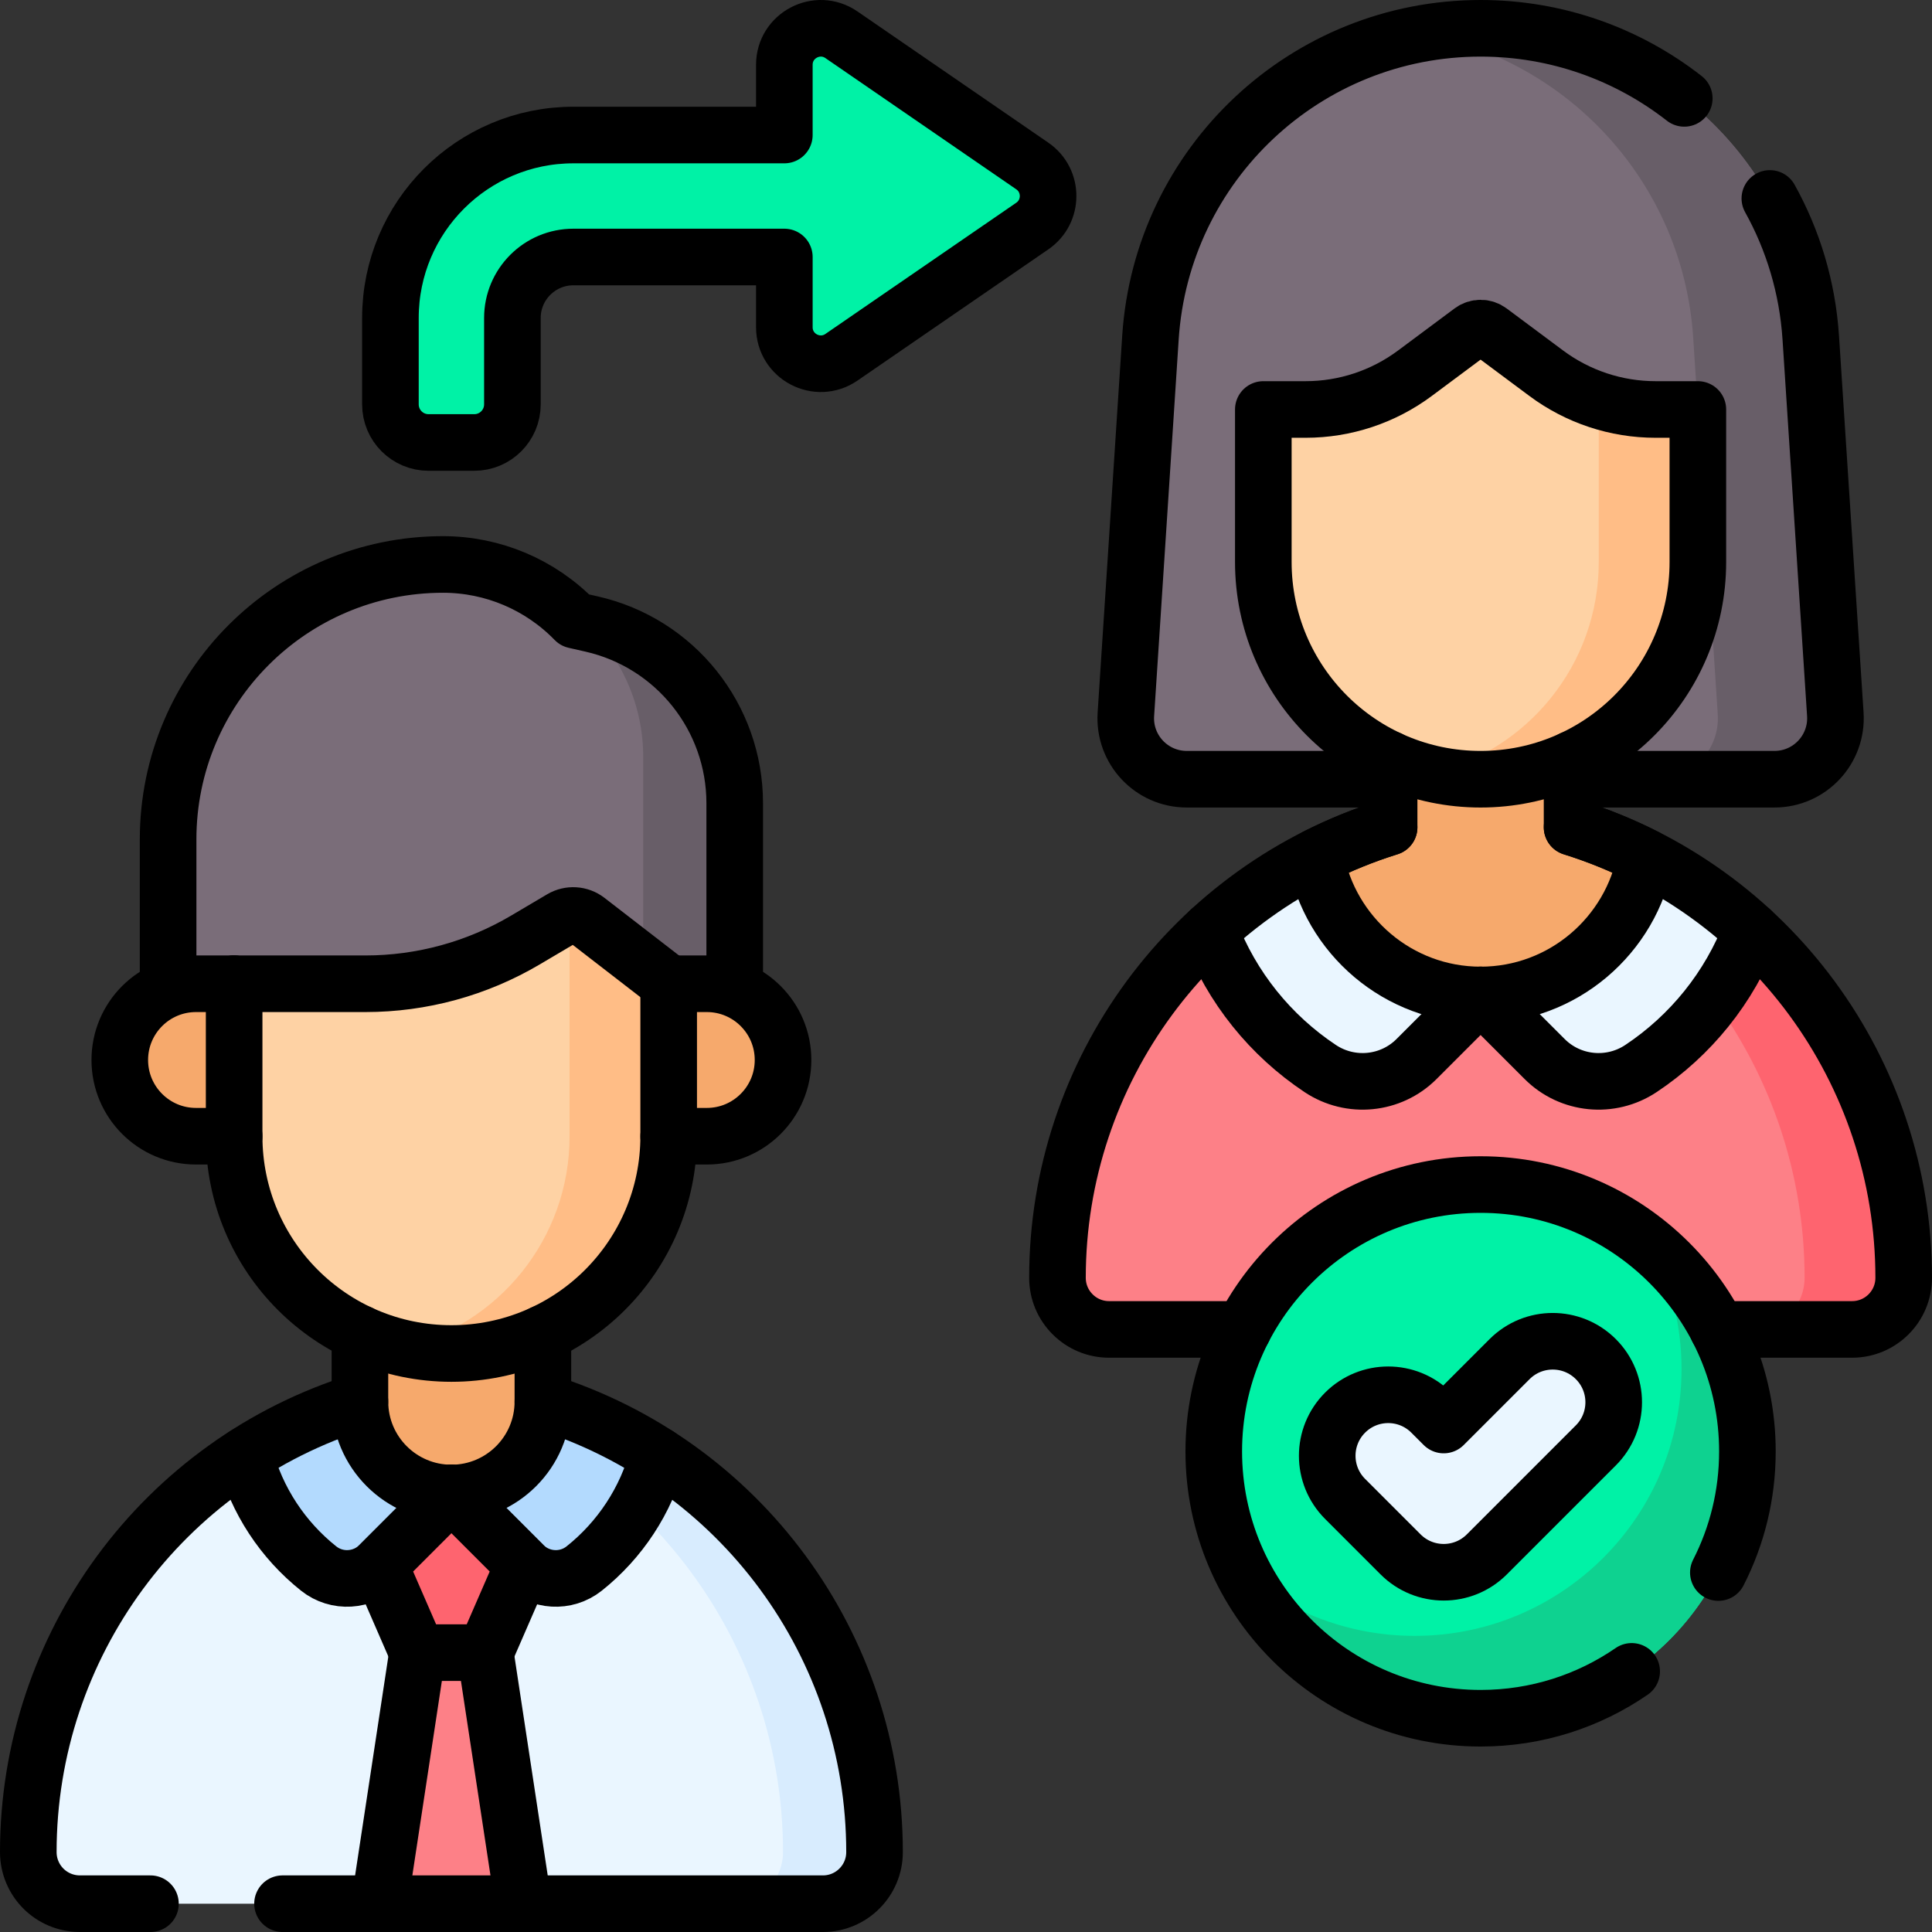
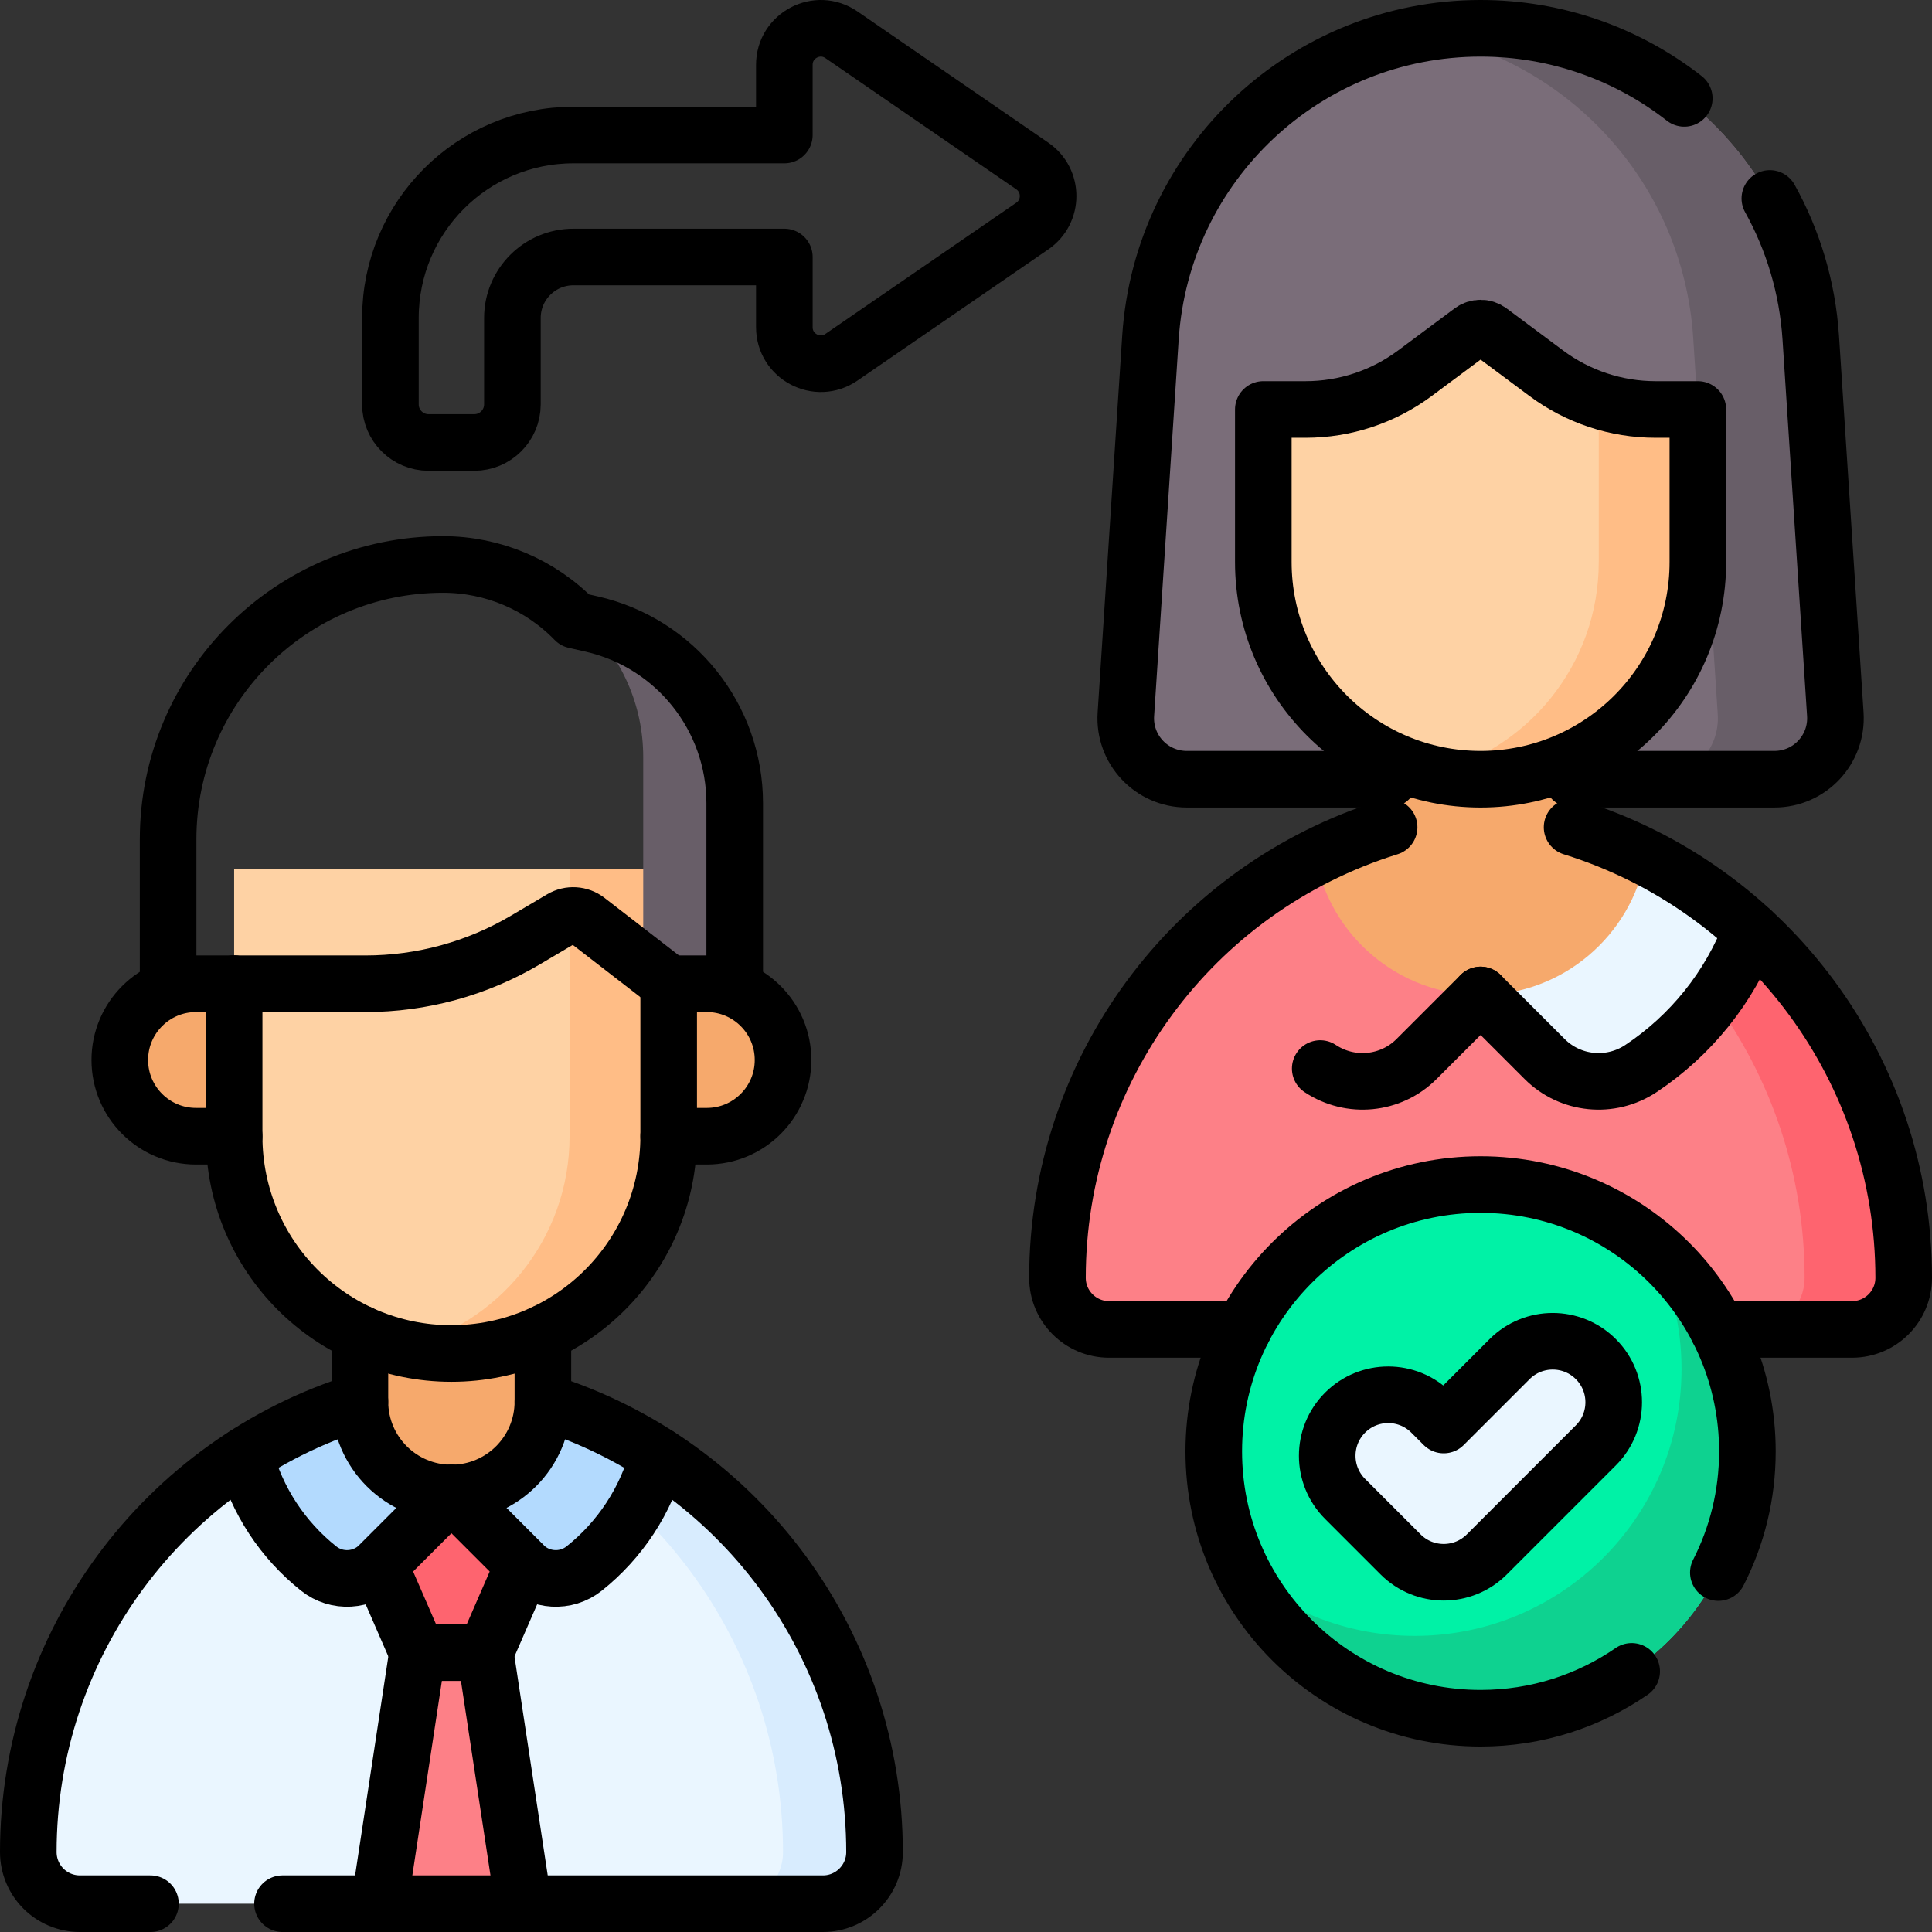
<svg xmlns="http://www.w3.org/2000/svg" version="1.1" id="Capa_1" x="0px" y="0px" viewBox="0 0 512 512" style="enable-background:new 0 0 512 512;" xml:space="preserve">
  <rect x="0" y="0" width="512" height="512" fill="#333333" stroke="none" />
  <g>
    <g>
      <g>
        <g>
          <path style="fill:#7A6D79;" d="M486.376,189.288l-6.51-99.814C476.859,43.363,438.581,7.5,392.372,7.5h0&#10;&#09;&#09;&#09;&#09;&#09;c-46.209,0-84.487,35.863-87.494,81.974l-6.51,99.814c-0.608,9.32,6.788,17.215,16.128,17.215h155.752&#10;&#09;&#09;&#09;&#09;&#09;C479.588,206.502,486.984,198.608,486.376,189.288z" />
          <path style="fill:#685E68;" d="M486.376,189.288l-6.51-99.814C476.859,43.363,438.581,7.5,392.372,7.5h0&#10;&#09;&#09;&#09;&#09;&#09;c-5.314,0-10.516,0.495-15.578,1.405c38.961,7,69.254,39.76,71.916,80.569l6.51,99.814c0.608,9.32-6.788,17.215-16.128,17.215&#10;&#09;&#09;&#09;&#09;&#09;h31.157C479.588,206.502,486.984,198.608,486.376,189.288z" />
          <path style="fill:#FD8087;" d="M416.616,219.234h-48.488l0,0c-52.273,16.271-87.884,64.652-87.884,119.399v0&#10;&#09;&#09;&#09;&#09;&#09;c0,7.554,6.124,13.678,13.678,13.678h196.901c7.554,0,13.678-6.124,13.678-13.678v0&#10;&#09;&#09;&#09;&#09;&#09;C504.5,283.886,468.889,235.505,416.616,219.234L416.616,219.234z" />
          <path style="fill:#FE646F;" d="M416.616,219.234L416.616,219.234h-26.264l0,0c52.273,16.271,87.884,64.652,87.884,119.399l0,0&#10;&#09;&#09;&#09;&#09;&#09;c0,7.554-6.124,13.678-13.678,13.678h26.264c7.554,0,13.678-6.124,13.678-13.678l0,0&#10;&#09;&#09;&#09;&#09;&#09;C504.5,283.886,468.889,235.505,416.616,219.234z" />
          <path style="fill:#EAF6FF;" d="M464.098,246.59c-13.312-12.25-29.398-21.727-47.482-27.357l0,0h-24.244v44.445l16.979,16.979&#10;&#09;&#09;&#09;&#09;&#09;c6.816,6.816,17.491,7.855,25.518,2.517C447.989,274.45,458.332,261.754,464.098,246.59z" />
-           <path style="fill:#EAF6FF;" d="M320.646,246.59c13.312-12.25,29.398-21.727,47.482-27.357l0,0h24.244v44.445l-16.979,16.979&#10;&#09;&#09;&#09;&#09;&#09;c-6.816,6.816-17.491,7.855-25.518,2.517C336.755,274.45,326.412,261.754,320.646,246.59z" />
          <path style="fill:#F6A96C;" d="M416.616,219.234L416.616,219.234l0-27.598h-48.488v27.598l0,0&#10;&#09;&#09;&#09;&#09;&#09;c-6.792,2.114-13.294,4.781-19.482,7.923c3.749,20.739,21.923,36.524,43.726,36.524c21.803,0,39.977-15.785,43.726-36.524&#10;&#09;&#09;&#09;&#09;&#09;C429.91,224.015,423.407,221.348,416.616,219.234z" />
          <path style="fill:#FED2A4;" d="M438.745,108.516c-10.433,0-20.589-3.365-28.957-9.596l-15.003-11.171&#10;&#09;&#09;&#09;&#09;&#09;c-1.432-1.066-3.394-1.066-4.826,0L374.956,98.92c-8.369,6.231-18.524,9.596-28.957,9.596h-11.206v40.407&#10;&#09;&#09;&#09;&#09;&#09;c0,31.8,25.779,57.579,57.579,57.579h0c31.8,0,57.579-25.779,57.579-57.579v-40.407H438.745z" />
          <path style="fill:#FFBD86;" d="M438.745,108.516c-5.148,0-10.227-0.823-15.058-2.401v42.808&#10;&#09;&#09;&#09;&#09;&#09;c0,27.28-18.978,50.113-44.447,56.057c4.22,0.985,8.612,1.522,13.132,1.522h0c31.8,0,57.579-25.779,57.579-57.579v-40.407&#10;&#09;&#09;&#09;&#09;&#09;H438.745z" />
        </g>
        <g>
          <g>
            <circle style="fill:#00F2A6;" cx="392.372" cy="384.635" r="70.711" />
            <path style="fill:#0ED290;" d="M437.769,330.433c5.009,9.703,7.854,20.705,7.854,32.377c0,39.053-31.659,70.711-70.711,70.711&#10;&#09;&#09;&#09;&#09;&#09;&#09;c-17.285,0-33.113-6.21-45.397-16.509c11.749,22.762,35.477,38.334,62.857,38.334c39.053,0,70.711-31.659,70.711-70.711&#10;&#09;&#09;&#09;&#09;&#09;&#09;C463.083,362.867,453.24,343.405,437.769,330.433z" />
          </g>
          <g>
            <g>
              <path style="fill:#EAF6FF;" d="M382.596,416.664c-4.136,0-8.273-1.578-11.428-4.734l-14.706-14.706&#10;&#09;&#09;&#09;&#09;&#09;&#09;&#09;c-6.312-6.312-6.312-16.545,0-22.857c6.312-6.313,16.545-6.313,22.857,0l3.278,3.277l17.46-17.46&#10;&#09;&#09;&#09;&#09;&#09;&#09;&#09;c6.312-6.313,16.545-6.313,22.857,0c6.312,6.312,6.312,16.545,0,22.857l-28.888,28.888&#10;&#09;&#09;&#09;&#09;&#09;&#09;&#09;C390.869,415.087,386.732,416.664,382.596,416.664z" />
            </g>
          </g>
        </g>
      </g>
      <g>
        <path style="fill:#EAF6FF;" d="M143.872,371.424H95.384l0,0C43.111,387.695,7.5,436.076,7.5,490.822v0&#10;&#09;&#09;&#09;&#09;c0,7.554,6.124,13.678,13.678,13.678h196.901c7.554,0,13.678-6.124,13.678-13.678v0&#10;&#09;&#09;&#09;&#09;C231.756,436.076,196.145,387.695,143.872,371.424L143.872,371.424z" />
        <polygon style="fill:#FD8087;" points="138.704,504.5 128.602,437.962 110.654,437.962 100.553,504.5 &#09;&#09;&#09;" />
        <path style="fill:#D8ECFE;" d="M143.872,371.424L143.872,371.424l-24.244,0l0,0c52.273,16.271,87.884,64.652,87.884,119.399v0&#10;&#09;&#09;&#09;&#09;c0,7.554-6.124,13.678-13.678,13.678h24.244c7.554,0,13.678-6.124,13.678-13.678v0&#10;&#09;&#09;&#09;&#09;C231.756,436.076,196.145,387.695,143.872,371.424z" />
        <path style="fill:#B3DAFE;" d="M143.872,371.424l-24.244,0v24.244l19.075,19.075c4.352,4.352,11.289,4.77,16.104,0.936&#10;&#09;&#09;&#09;&#09;c9.443-7.519,16.437-17.987,19.568-30.003C165.053,379.677,154.835,374.836,143.872,371.424z" />
        <path style="fill:#B3DAFE;" d="M95.384,371.424l24.244,0v24.244l-19.075,19.075c-4.352,4.352-11.289,4.77-16.104,0.936&#10;&#09;&#09;&#09;&#09;c-9.443-7.519-16.437-17.987-19.568-30.003C74.203,379.677,84.421,374.836,95.384,371.424z" />
        <path style="fill:#F6A96C;" d="M119.628,395.668L119.628,395.668c-13.39,0-24.244-10.854-24.244-24.244v-27.598h48.488v27.598&#10;&#09;&#09;&#09;&#09;C143.872,384.813,133.018,395.668,119.628,395.668z" />
        <path style="fill:#FED2A4;" d="M177.207,301.113v-70.711H62.049v70.711c0,31.8,25.779,57.579,57.579,57.579h0&#10;&#09;&#09;&#09;&#09;C151.428,358.692,177.207,332.913,177.207,301.113z" />
        <path style="fill:#FFBD86;" d="M150.943,230.401v70.711c0,27.28-18.978,50.112-44.447,56.057&#10;&#09;&#09;&#09;&#09;c4.22,0.985,8.612,1.522,13.132,1.522h0c31.8,0,57.579-25.779,57.579-57.579v-70.711H150.943z" />
-         <path style="fill:#7A6D79;" d="M44.551,222.452v48.356l17.325-10.102h34.987c14.903,0,29.532-4,42.362-11.582l9.59-5.668&#10;&#09;&#09;&#09;&#09;c2.136-1.263,4.827-1.095,6.79,0.422l21.774,16.828l17.325,10.102V212.86c0-22.737-15.734-42.448-37.905-47.487l-4.446-1.01l0,0&#10;&#09;&#09;&#09;&#09;c-9.17-9.445-21.774-14.775-34.939-14.775h0C77.174,149.588,44.551,182.211,44.551,222.452z" />
        <path style="fill:#685E68;" d="M156.799,165.373l-1.887-0.429c9.651,8.978,15.548,21.75,15.548,35.662v54.753l6.918,5.347&#10;&#09;&#09;&#09;&#09;l17.325,10.102V212.86C194.705,190.123,178.971,170.412,156.799,165.373z" />
        <path style="fill:#F6A96C;" d="M187.309,301.113h-10.102v-40.406h10.102c11.158,0,20.203,9.045,20.203,20.203v0&#10;&#09;&#09;&#09;&#09;C207.512,292.067,198.467,301.113,187.309,301.113z" />
        <path style="fill:#F6A96C;" d="M51.947,301.113h10.102v-40.406H51.947c-11.158,0-20.203,9.045-20.203,20.203v0&#10;&#09;&#09;&#09;&#09;C31.744,292.067,40.789,301.113,51.947,301.113z" />
        <polygon style="fill:#FE646F;" points="128.602,437.962 138.704,414.743 119.628,395.665 100.553,414.743 110.654,437.962 &#09;&#09;&#09;" />
      </g>
-       <path style="fill:#00F2A6;" d="M273.567,43.986l-50.574-34.77c-6.41-4.407-15.134,0.182-15.134,7.961v18.607h-55.906&#10;&#09;&#09;&#09;c-26.779,0-48.488,21.709-48.488,48.488v22.889c0,5.579,4.523,10.102,10.102,10.102h12.122c5.579,0,10.102-4.523,10.102-10.102&#10;&#09;&#09;&#09;V84.272c0-8.926,7.236-16.163,16.163-16.163h55.906v18.607c0,7.779,8.724,12.368,15.134,7.961l50.574-34.769&#10;&#09;&#09;&#09;C279.151,56.069,279.151,47.825,273.567,43.986z" />
    </g>
    <g>
      <path style="fill:none;stroke:#000000;stroke-width:15;stroke-linecap:round;stroke-linejoin:round;stroke-miterlimit:10;" d="&#10;&#09;&#09;&#09;M368.13,206.5H314.5c-9.34,0-16.74-7.89-16.13-17.21l6.51-99.82c1.5-23.05,11.82-43.55,27.54-58.28S369.26,7.5,392.37,7.5&#10;&#09;&#09;&#09;c20.3,0,39.06,6.91,53.98,18.57" />
      <path style="fill:none;stroke:#000000;stroke-width:15;stroke-linecap:round;stroke-linejoin:round;stroke-miterlimit:10;" d="&#10;&#09;&#09;&#09;M469.03,52.59c6.13,11.02,9.96,23.52,10.84,36.88l6.51,99.82c0.6,9.32-6.79,17.21-16.13,17.21h-53.63" />
      <path style="fill:none;stroke:#000000;stroke-width:15;stroke-linecap:round;stroke-linejoin:round;stroke-miterlimit:10;" d="&#10;&#09;&#09;&#09;M392.372,263.678l16.979,16.979c6.816,6.816,17.491,7.855,25.518,2.517c13.12-8.724,23.463-21.421,29.23-36.584" />
-       <path style="fill:none;stroke:#000000;stroke-width:15;stroke-linecap:round;stroke-linejoin:round;stroke-miterlimit:10;" d="&#10;&#09;&#09;&#09;M392.372,263.678l-16.979,16.979c-6.816,6.816-17.491,7.855-25.518,2.517c-13.12-8.724-23.463-21.421-29.23-36.584" />
+       <path style="fill:none;stroke:#000000;stroke-width:15;stroke-linecap:round;stroke-linejoin:round;stroke-miterlimit:10;" d="&#10;&#09;&#09;&#09;M392.372,263.678l-16.979,16.979c-6.816,6.816-17.491,7.855-25.518,2.517" />
      <path style="fill:none;stroke:#000000;stroke-width:15;stroke-linecap:round;stroke-linejoin:round;stroke-miterlimit:10;" d="&#10;&#09;&#09;&#09;M438.745,108.516c-10.433,0-20.589-3.365-28.957-9.596l-15.003-11.171c-1.432-1.066-3.394-1.066-4.826,0L374.956,98.92&#10;&#09;&#09;&#09;c-8.369,6.231-18.524,9.596-28.957,9.596h-11.206v40.407c0,31.8,25.779,57.579,57.579,57.579h0&#10;&#09;&#09;&#09;c31.8,0,57.579-25.779,57.579-57.579v-40.407H438.745z" />
      <path style="fill:none;stroke:#000000;stroke-width:15;stroke-linecap:round;stroke-linejoin:round;stroke-miterlimit:10;" d="&#10;&#09;&#09;&#09;M416.62,219.23c26.14,8.13,48.1,24.3,63.54,45.27c15.44,20.98,24.34,46.76,24.34,74.13c0,7.56-6.12,13.68-13.68,13.68h-35.55" />
      <path style="fill:none;stroke:#000000;stroke-width:15;stroke-linecap:round;stroke-linejoin:round;stroke-miterlimit:10;" d="&#10;&#09;&#09;&#09;M368.13,219.23c-52.27,16.27-87.89,64.66-87.89,119.4c0,3.78,1.53,7.2,4.01,9.67c2.47,2.48,5.89,4.01,9.67,4.01h35.55" />
-       <path style="fill:none;stroke:#000000;stroke-width:15;stroke-linecap:round;stroke-linejoin:round;stroke-miterlimit:10;" d="&#10;&#09;&#09;&#09;M416.616,201.16v18.072c6.788,2.121,13.294,4.788,19.486,7.93c-3.758,20.739-21.931,36.517-43.73,36.517&#10;&#09;&#09;&#09;c-21.799,0-39.972-15.779-43.73-36.517c6.192-3.142,12.698-5.808,19.486-7.93V201.16" />
      <path style="fill:none;stroke:#000000;stroke-width:15;stroke-linecap:round;stroke-linejoin:round;stroke-miterlimit:10;" d="&#10;&#09;&#09;&#09;M455.38,416.74c4.93-9.64,7.7-20.55,7.7-32.1c0-39.06-31.66-70.72-70.71-70.72s-70.71,31.66-70.71,70.72&#10;&#09;&#09;&#09;c0,39.05,31.66,70.71,70.71,70.71c14.87,0,28.66-4.58,40.04-12.42" />
      <g>
        <path style="fill:none;stroke:#000000;stroke-width:15;stroke-linecap:round;stroke-linejoin:round;stroke-miterlimit:10;" d="&#10;&#09;&#09;&#09;&#09;M382.596,416.664c-4.136,0-8.273-1.578-11.428-4.734l-14.706-14.706c-6.312-6.312-6.312-16.545,0-22.857&#10;&#09;&#09;&#09;&#09;c6.312-6.313,16.545-6.313,22.857,0l3.278,3.277l17.46-17.46c6.312-6.313,16.545-6.313,22.857,0&#10;&#09;&#09;&#09;&#09;c6.312,6.312,6.312,16.545,0,22.857l-28.888,28.888C390.869,415.087,386.732,416.664,382.596,416.664z" />
      </g>
      <line style="fill:none;stroke:#000000;stroke-width:15;stroke-linecap:round;stroke-linejoin:round;stroke-miterlimit:10;" x1="138.704" y1="504.5" x2="128.602" y2="437.962" />
      <line style="fill:none;stroke:#000000;stroke-width:15;stroke-linecap:round;stroke-linejoin:round;stroke-miterlimit:10;" x1="110.654" y1="437.962" x2="100.553" y2="504.5" />
      <path style="fill:none;stroke:#000000;stroke-width:15;stroke-linecap:round;stroke-linejoin:round;stroke-miterlimit:10;" d="&#10;&#09;&#09;&#09;M119.628,395.668l19.075,19.075c4.352,4.352,11.289,4.77,16.104,0.936c9.443-7.519,16.437-17.987,19.568-30.003" />
      <path style="fill:none;stroke:#000000;stroke-width:15;stroke-linecap:round;stroke-linejoin:round;stroke-miterlimit:10;" d="&#10;&#09;&#09;&#09;M119.628,395.668l-19.075,19.075c-4.352,4.352-11.289,4.77-16.104,0.936c-9.443-7.519-16.437-17.987-19.568-30.003" />
      <path style="fill:none;stroke:#000000;stroke-width:15;stroke-linecap:round;stroke-linejoin:round;stroke-miterlimit:10;" d="&#10;&#09;&#09;&#09;M143.872,353.349v18.072c0,13.395-10.859,24.244-24.244,24.244s-24.244-10.849-24.244-24.244v-18.072" />
      <path style="fill:none;stroke:#000000;stroke-width:15;stroke-linecap:round;stroke-linejoin:round;stroke-miterlimit:10;" d="&#10;&#09;&#09;&#09;M194.705,260.706V212.86c0-22.737-15.734-42.448-37.905-47.487l-4.446-1.01l0,0c-9.17-9.445-21.774-14.775-34.939-14.775h0&#10;&#09;&#09;&#09;c-40.242,0-72.864,32.622-72.864,72.864v38.254" />
      <path style="fill:none;stroke:#000000;stroke-width:15;stroke-linecap:round;stroke-linejoin:round;stroke-miterlimit:10;" d="&#10;&#09;&#09;&#09;M61.877,260.706h34.987c14.903,0,29.532-4,42.362-11.582l9.59-5.668c2.136-1.263,4.827-1.095,6.79,0.422l21.774,16.828" />
      <path style="fill:none;stroke:#000000;stroke-width:15;stroke-linecap:round;stroke-linejoin:round;stroke-miterlimit:10;" d="&#10;&#09;&#09;&#09;M177.207,260.706h10.102c11.158,0,20.203,9.045,20.203,20.203v0c0,11.158-9.045,20.203-20.203,20.203h-10.102" />
      <path style="fill:none;stroke:#000000;stroke-width:15;stroke-linecap:round;stroke-linejoin:round;stroke-miterlimit:10;" d="&#10;&#09;&#09;&#09;M62.049,260.706H51.947c-11.158,0-20.203,9.045-20.203,20.203v0c0,11.158,9.045,20.203,20.203,20.203h10.102" />
      <path style="fill:none;stroke:#000000;stroke-width:15;stroke-linecap:round;stroke-linejoin:round;stroke-miterlimit:10;" d="&#10;&#09;&#09;&#09;M62.049,260.706v40.406c0,31.8,25.779,57.579,57.579,57.579h0c31.8,0,57.579-25.779,57.579-57.579v-40.406" />
      <path style="fill:none;stroke:#000000;stroke-width:15;stroke-linecap:round;stroke-linejoin:round;stroke-miterlimit:10;" d="&#10;&#09;&#09;&#09;M143.87,371.42c26.13,8.14,48.11,24.3,63.55,45.27c15.44,20.98,24.34,46.76,24.34,74.13c0,7.56-6.13,13.68-13.68,13.68H74.87" />
      <path style="fill:none;stroke:#000000;stroke-width:15;stroke-linecap:round;stroke-linejoin:round;stroke-miterlimit:10;" d="&#10;&#09;&#09;&#09;M95.38,371.42C43.11,387.69,7.5,436.08,7.5,490.82c0,3.78,1.53,7.2,4,9.68c2.48,2.47,5.9,4,9.68,4h18.69" />
      <polygon style="fill:none;stroke:#000000;stroke-width:15;stroke-linecap:round;stroke-linejoin:round;stroke-miterlimit:10;" points="&#10;&#09;&#09;&#09;128.602,437.962 138.704,414.743 119.628,395.665 100.553,414.743 110.654,437.962 &#09;&#09;" />
      <path style="fill:none;stroke:#000000;stroke-width:15;stroke-linecap:round;stroke-linejoin:round;stroke-miterlimit:10;" d="&#10;&#09;&#09;&#09;M273.567,43.986l-50.574-34.77c-6.41-4.407-15.134,0.182-15.134,7.961v18.607h-55.906c-26.779,0-48.488,21.709-48.488,48.488&#10;&#09;&#09;&#09;v22.889c0,5.579,4.523,10.102,10.102,10.102h12.122c5.579,0,10.102-4.523,10.102-10.102V84.272&#10;&#09;&#09;&#09;c0-8.926,7.236-16.163,16.163-16.163h55.906v18.607c0,7.779,8.724,12.368,15.134,7.961l50.574-34.769&#10;&#09;&#09;&#09;C279.151,56.069,279.151,47.825,273.567,43.986z" />
    </g>
  </g>
  <g>
</g>
  <g>
</g>
  <g>
</g>
  <g>
</g>
  <g>
</g>
  <g>
</g>
  <g>
</g>
  <g>
</g>
  <g>
</g>
  <g>
</g>
  <g>
</g>
  <g>
</g>
  <g>
</g>
  <g>
</g>
  <g>
</g>
</svg>